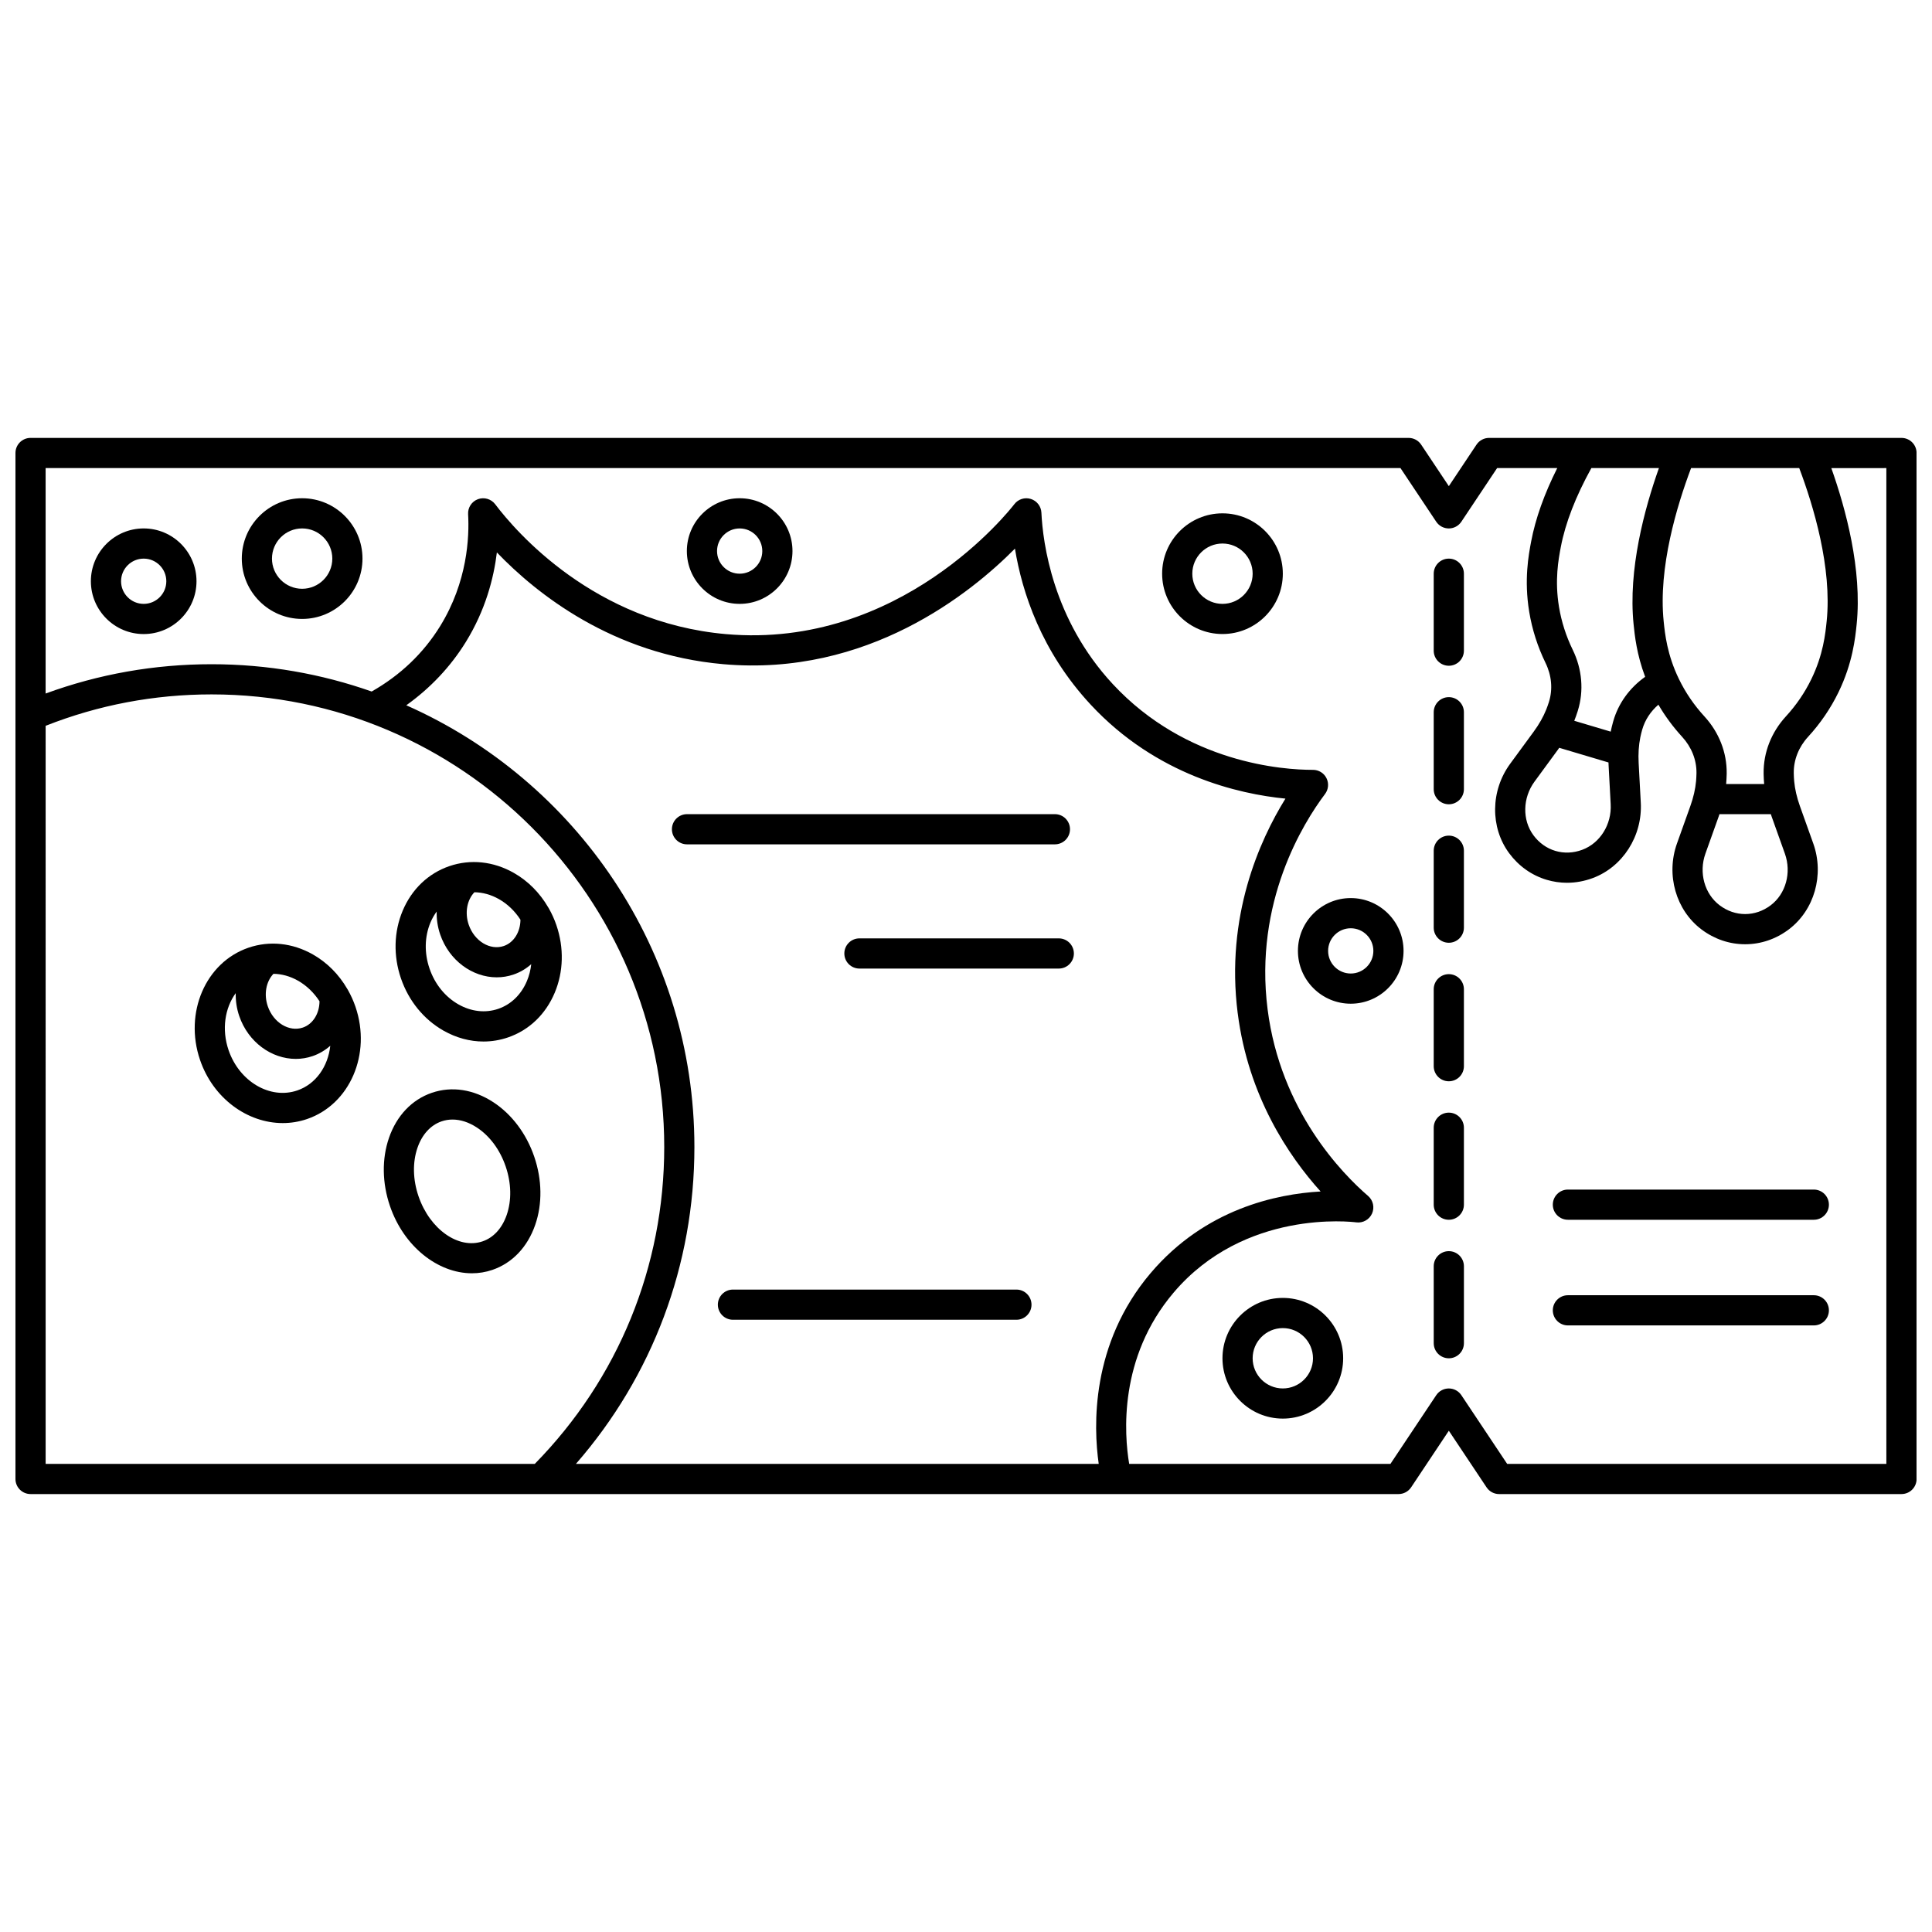
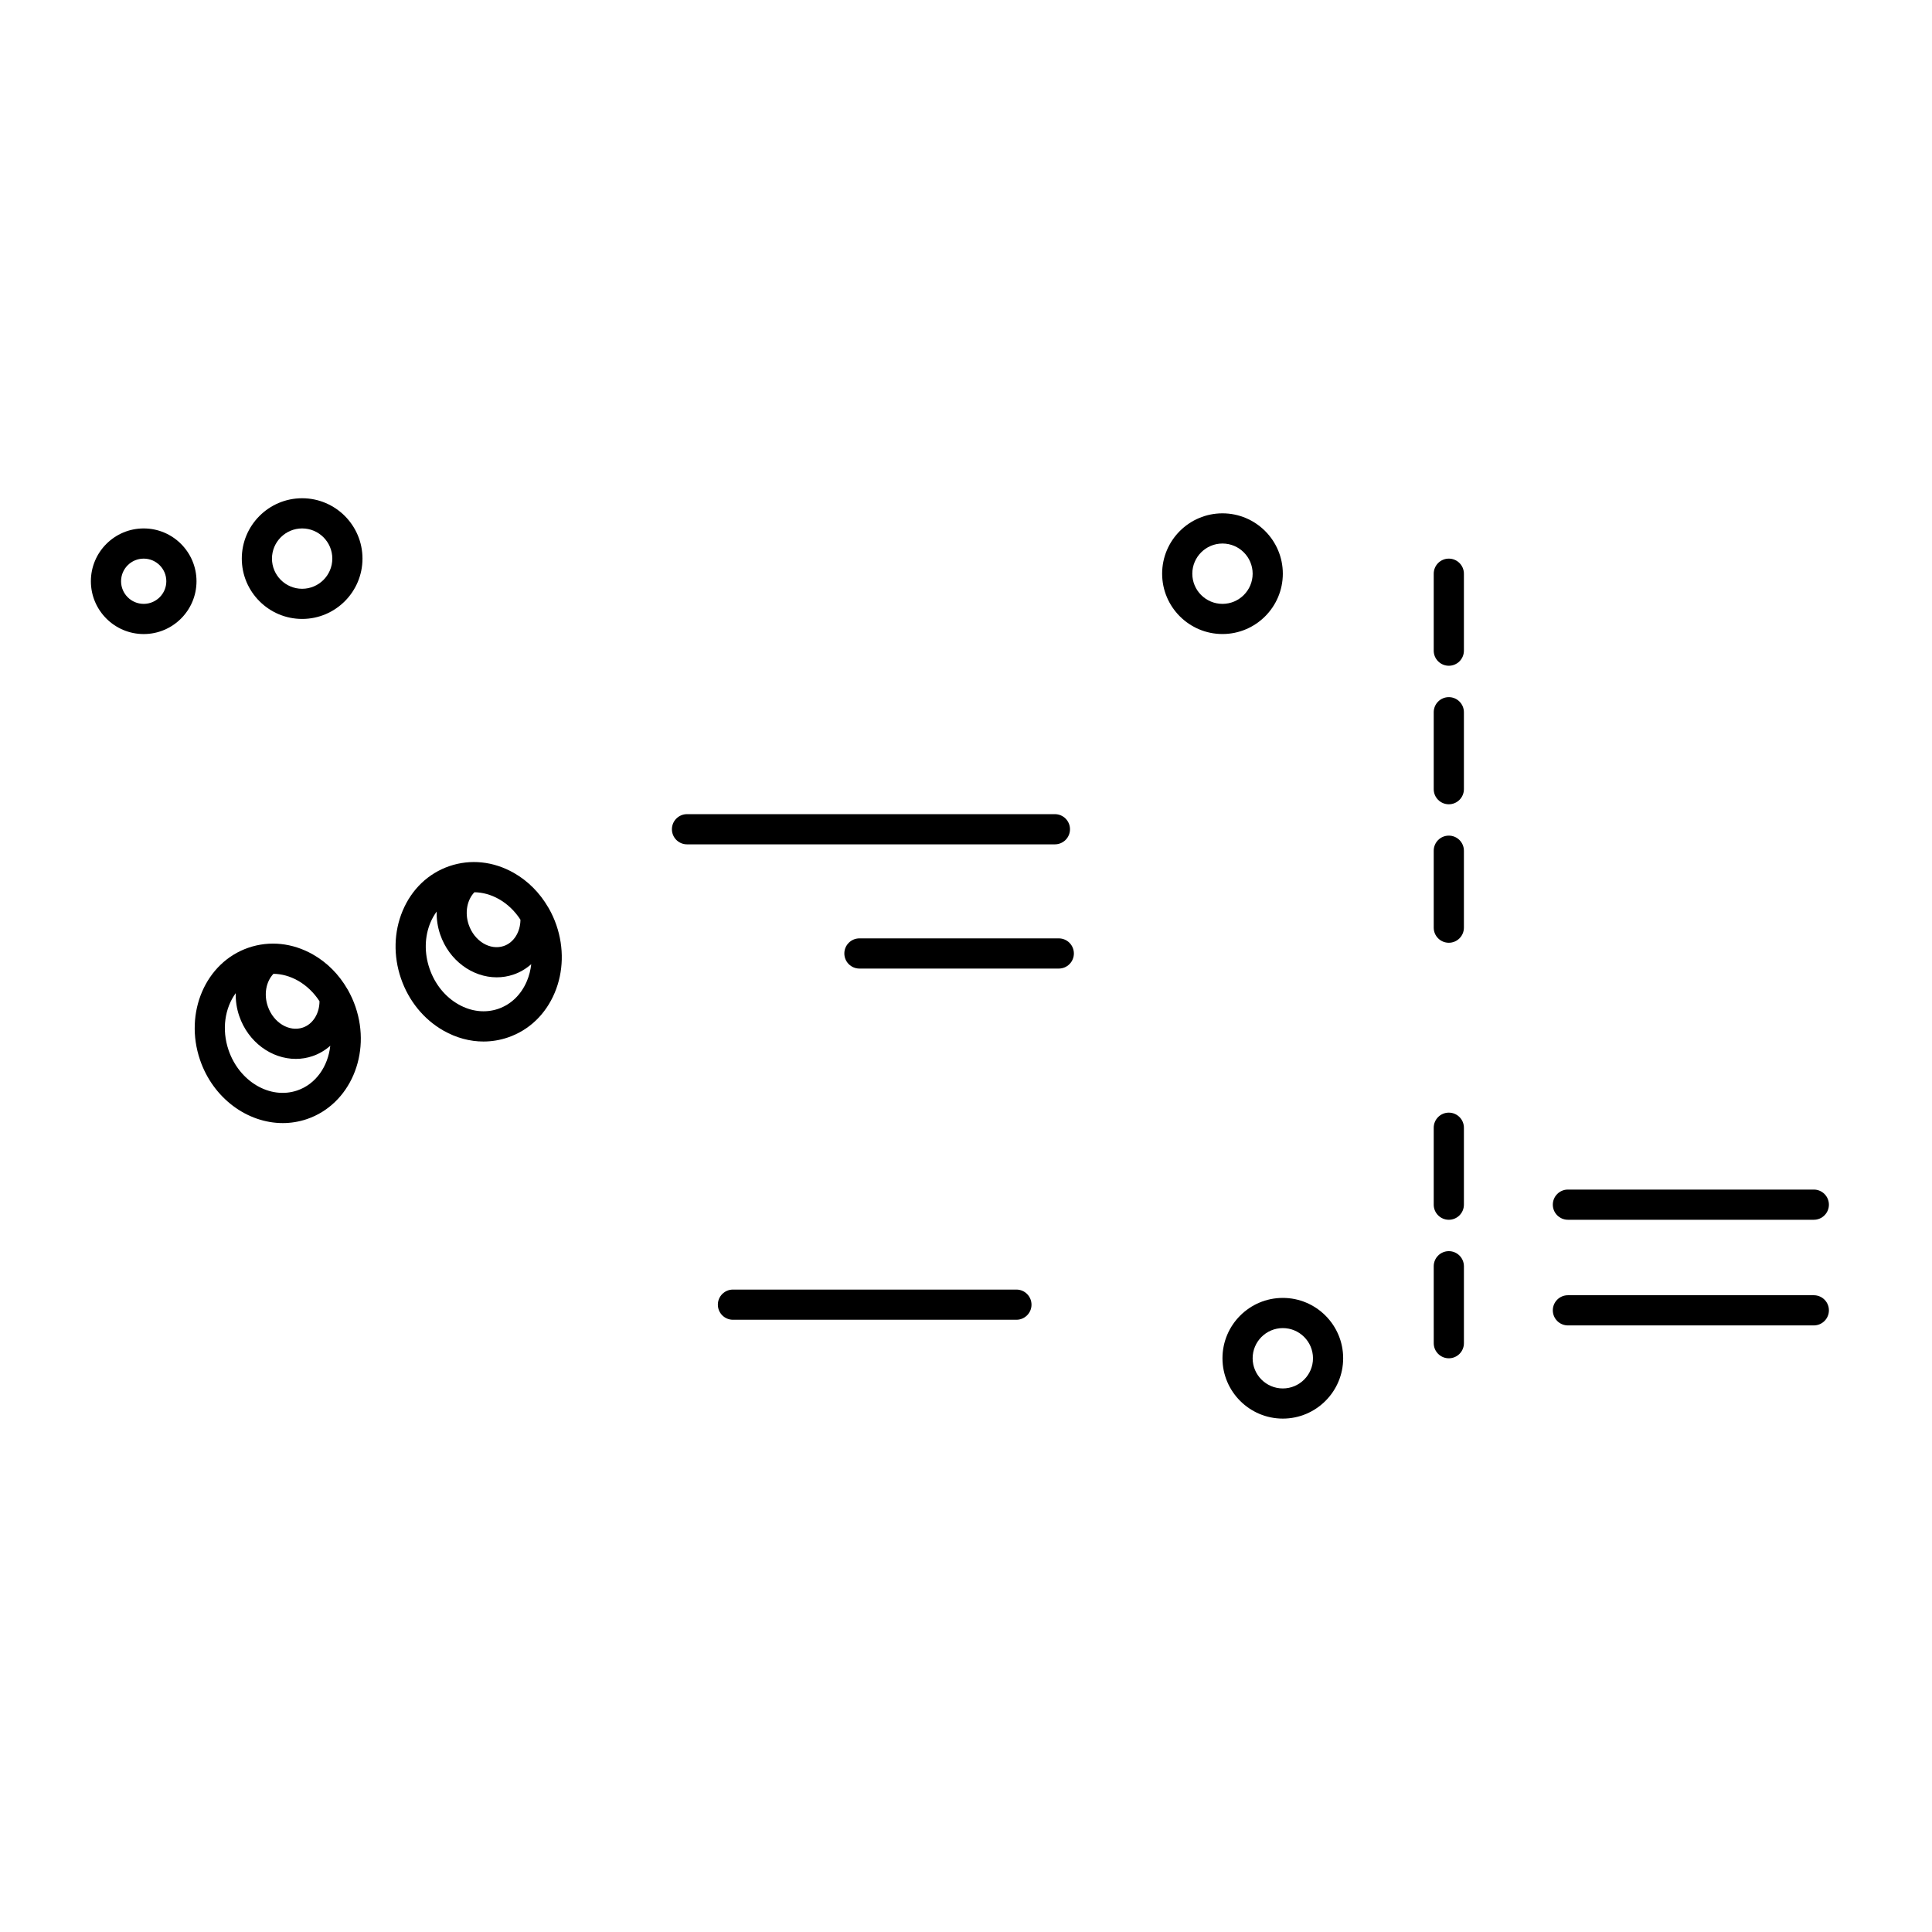
<svg xmlns="http://www.w3.org/2000/svg" width="800px" height="800px" version="1.1" viewBox="144 144 512 512">
  <defs>
    <clipPath id="a">
      <path d="m148.09 260h503.81v280h-503.81z" />
    </clipPath>
  </defs>
  <path d="m427.56 363.76c0-2.207-1.789-4-4-4h-97.496c-2.207 0-4 1.789-4 4 0 2.207 1.789 4 4 4h97.496c2.211-0.004 4-1.793 4-4z" />
  <path d="m424.59 392.68h-52.832c-2.207 0-4 1.789-4 4 0 2.207 1.789 4 4 4h52.832c2.207 0 4-1.789 4-4-0.004-2.211-1.793-4-4-4z" />
  <path d="m413.36 485.75h-75.121c-2.207 0-4 1.789-4 4 0 2.207 1.789 4 4 4h75.121c2.207 0 4-1.789 4-4-0.004-2.211-1.793-4-4-4z" />
  <g clip-path="url(#a)">
-     <path d="m647.91 260.05h-109.29c-1.336 0-2.586 0.668-3.328 1.781l-7.336 11.004-7.336-11.004c-0.742-1.113-1.988-1.781-3.324-1.781h-365.2c-2.211 0-4 1.789-4 4v69.578 0.043 202.27c0 2.207 1.789 4 4 4h135.3 0.012 0.012 152.56 0.012 0.016 74.625c1.336 0 2.586-0.668 3.328-1.781l9.996-15 10 15.004c0.742 1.113 1.988 1.781 3.328 1.781l106.63-0.004c2.207 0 4-1.789 4-4l-0.004-271.89c0-2.211-1.789-4-3.996-4zm-19.828 48.605c-0.34 3.309-0.906 8.844-4.066 15.34-1.738 3.57-4.004 6.891-6.738 9.863-3.867 4.211-5.961 9.562-5.902 15.086l0.004 0.227c0.016 0.863 0.062 1.723 0.137 2.555 0 0.016 0.004 0.031 0.008 0.047h-10.082c0-0.016 0.004-0.027 0.004-0.043 0.074-0.832 0.121-1.695 0.141-2.574l0.004-0.223c0.059-5.512-2.035-10.863-5.902-15.074-2.731-2.977-5-6.293-6.734-9.863-3.16-6.496-3.727-12.031-4.066-15.34-1.465-14.262 3.527-30.703 7.266-40.609h28.66c3.738 9.906 8.73 26.348 7.269 40.609zm-32.129 61.566 3.539-9.906c0.066-0.184 0.117-0.367 0.18-0.551h13.621c0.062 0.184 0.113 0.367 0.18 0.551l3.539 9.906c1.801 5.043 0.246 10.68-3.785 13.707-2.012 1.512-4.344 2.309-6.742 2.309-2.398 0-4.731-0.797-6.742-2.309-4.031-3.027-5.59-8.664-3.789-13.707zm-25.668-23.578 0.562 10.504c0.285 5.348-2.816 10.305-7.543 12.059-2.359 0.875-4.824 0.973-7.121 0.289-2.301-0.688-4.309-2.117-5.805-4.141-2.996-4.051-2.879-9.898 0.285-14.219l6.219-8.484c0.117-0.156 0.215-0.316 0.328-0.477l13.055 3.887c0.012 0.199 0.008 0.387 0.02 0.582zm1.25-11.535-0.07 0.254c-0.23 0.824-0.434 1.66-0.602 2.488-0.004 0.016-0.004 0.031-0.008 0.043l-9.664-2.879c0.004-0.012 0.012-0.027 0.02-0.039 0.316-0.789 0.605-1.602 0.871-2.441l0.059-0.195c1.633-5.266 1.152-10.992-1.352-16.133-1.77-3.633-2.992-7.461-3.641-11.375-1.172-7.121-0.137-12.59 0.48-15.859 1.211-6.375 3.945-13.406 8.098-20.926h17.906c-3.828 10.781-8.199 26.91-6.711 41.422 0.301 2.93 0.812 7.926 3.059 13.898-4.117 2.914-7.098 7.027-8.445 11.742zm-415.44 1.238c13.992-5.523 28.773-8.324 43.984-8.324 66.145 0 119.95 53.812 119.95 119.95 0 31.664-12.172 61.41-34.305 83.969l-129.63 0.004zm315.91 76.152c2.809 22.086 13.555 37.926 21.969 47.258-11.699 0.656-30.609 4.621-45.043 21.625-15.941 18.781-15.16 40.719-13.758 50.57l-138.55-0.004c20.312-23.285 31.402-52.758 31.402-83.969 0-52.203-31.43-97.195-76.355-117.07 6.371-4.543 11.75-10.242 15.781-16.777 5.188-8.406 7.394-16.855 8.227-23.73 10.484 10.926 30.633 27.027 59.992 29.613 38.234 3.371 65.648-18.852 77.301-30.621 1.887 11.512 6.961 27.238 20.086 41.355 17.445 18.766 39.273 23.684 51.598 24.895-6.883 11.102-15.914 31.207-12.652 56.859zm171.9 119.45h-100.49l-12.141-18.211c-0.742-1.113-1.988-1.781-3.328-1.781-1.336 0-2.586 0.668-3.328 1.781l-12.141 18.211h-69.234c-1.309-7.805-2.867-28.141 11.777-45.395 18.801-22.145 47.223-18.77 48.422-18.613 1.746 0.223 3.441-0.727 4.16-2.336 0.719-1.613 0.297-3.504-1.039-4.66-6.871-5.926-23.219-22.605-26.637-49.457-3.617-28.449 9.438-49.387 15.223-57.07 0.91-1.211 1.062-2.836 0.379-4.195-0.668-1.352-2.055-2.203-3.566-2.203-0.039-0.008-0.086 0-0.133 0-7.629 0-33.367-1.684-52.918-22.715-15.949-17.156-18.551-37.5-18.93-45.449-0.078-1.676-1.195-3.121-2.797-3.625-1.598-0.504-3.344 0.047-4.367 1.375-1.211 1.574-30.176 38.52-76.449 34.441-34.906-3.074-55.621-27.117-61.137-34.414-1.062-1.402-2.914-1.945-4.566-1.344-1.652 0.609-2.715 2.223-2.613 3.981 0.344 6.031-0.16 17.91-7.406 29.66-4.449 7.207-10.562 13.02-18.152 17.332-13.285-4.676-27.559-7.234-42.422-7.234-15.16 0-29.926 2.613-43.984 7.766v-59.746h359.05l9.477 14.215c0.742 1.113 1.992 1.781 3.328 1.781 1.336 0 2.586-0.668 3.328-1.781l9.477-14.215h15.938c-3.434 6.844-5.762 13.363-6.914 19.441-0.672 3.539-1.918 10.125-0.516 18.645 0.77 4.684 2.231 9.25 4.34 13.578 1.609 3.305 1.93 6.949 0.906 10.25l-0.059 0.188c-0.199 0.629-0.426 1.258-0.668 1.871-0.777 1.949-1.902 3.938-3.348 5.906l-6.219 8.484c-5.219 7.117-5.324 16.863-0.266 23.703 2.535 3.426 5.977 5.863 9.949 7.047 1.758 0.523 3.566 0.785 5.379 0.785 2.281 0 4.578-0.414 6.805-1.238 7.977-2.957 13.219-11.172 12.75-19.984l-0.566-10.504c-0.133-2.438 0.016-4.719 0.434-6.777 0.133-0.641 0.285-1.293 0.469-1.941l0.047-0.16c0.727-2.543 2.219-4.812 4.285-6.59 1.773 3.039 3.883 5.894 6.293 8.52 2.484 2.707 3.832 6.109 3.797 9.562l-0.004 0.188c-0.012 0.672-0.051 1.344-0.105 1.988-0.188 2.094-0.699 4.32-1.52 6.617l-3.539 9.906c-2.969 8.309-0.289 17.68 6.512 22.793 3.406 2.559 7.398 3.914 11.547 3.914 4.144 0 8.141-1.352 11.547-3.914 6.801-5.109 9.477-14.484 6.512-22.793l-3.539-9.906c-0.82-2.301-1.332-4.523-1.52-6.621-0.059-0.645-0.094-1.312-0.105-1.969l-0.004-0.191c-0.039-3.469 1.309-6.871 3.793-9.578 3.258-3.547 5.961-7.508 8.039-11.773 3.781-7.769 4.465-14.438 4.832-18.02 1.488-14.512-2.887-30.641-6.711-41.422l14.582-0.004z" />
-   </g>
+     </g>
  <path d="m527.95 292.04c-2.207 0-4 1.789-4 4v20.391c0 2.207 1.789 4 4 4 2.207 0 4-1.789 4-4v-20.391c0-2.211-1.789-4-4-4z" />
  <path d="m527.95 328.75c-2.207 0-4 1.789-4 4v20.391c0 2.207 1.789 4 4 4 2.207 0 4-1.789 4-4v-20.391c0-2.211-1.789-4-4-4z" />
  <path d="m527.95 365.45c-2.207 0-4 1.789-4 4v20.391c0 2.207 1.789 4 4 4 2.207 0 4-1.789 4-4v-20.391c0-2.207-1.789-4-4-4z" />
-   <path d="m527.95 402.16c-2.207 0-4 1.789-4 4v20.391c0 2.207 1.789 4 4 4 2.207 0 4-1.789 4-4v-20.391c0-2.207-1.789-4-4-4z" />
  <path d="m527.95 438.86c-2.207 0-4 1.789-4 4v20.391c0 2.207 1.789 4 4 4 2.207 0 4-1.789 4-4v-20.391c0-2.211-1.789-4-4-4z" />
  <path d="m527.95 475.57c-2.207 0-4 1.789-4 4l0.004 20.391c0 2.207 1.789 4 4 4 2.207 0 4-1.789 4-4v-20.391c-0.004-2.211-1.793-4-4.004-4z" />
  <path d="m236.21 406.36c-0.047-0.09-0.102-0.168-0.152-0.25-2.227-3.852-5.363-7.035-9.156-9.18-5.406-3.059-11.457-3.691-17.047-1.781-11.359 3.883-17.121 17.223-12.844 29.742 3.477 10.184 12.547 16.734 21.922 16.734 2.148 0 4.316-0.344 6.434-1.066 11.359-3.883 17.121-17.223 12.844-29.742-0.535-1.57-1.211-3.055-2-4.457zm-7.535 2.988c-0.023 3.254-1.746 6.055-4.41 6.965-3.644 1.238-7.812-1.289-9.301-5.644-1.086-3.176-0.453-6.543 1.504-8.598 2.188 0.027 4.402 0.633 6.488 1.812 2.297 1.301 4.242 3.184 5.719 5.465zm-5.898 23.633c-7.184 2.453-15.352-2.336-18.203-10.684-1.875-5.492-0.977-11.16 1.895-15.105-0.047 2.008 0.246 4.062 0.93 6.059 2.363 6.926 8.562 11.367 14.988 11.367 1.492 0 2.992-0.238 4.465-0.742 1.754-0.602 3.324-1.547 4.676-2.738-0.598 5.477-3.809 10.156-8.75 11.844z" />
  <path d="m261.57 417.15c3.356 1.898 6.965 2.863 10.555 2.863 2.188 0 4.375-0.359 6.488-1.082 5.586-1.91 9.988-6.113 12.391-11.84 2.336-5.562 2.496-11.918 0.453-17.898-0.531-1.559-1.207-3.043-1.996-4.441-0.055-0.109-0.125-0.207-0.188-0.309-2.227-3.828-5.348-6.992-9.129-9.133-5.402-3.059-11.457-3.691-17.047-1.781-5.586 1.91-9.988 6.113-12.391 11.84-2.336 5.562-2.496 11.922-0.453 17.902 2.047 5.977 6.066 10.906 11.316 13.879zm20.355-29.418c-0.023 3.254-1.746 6.055-4.41 6.965-3.644 1.238-7.812-1.289-9.301-5.644-1.086-3.176-0.453-6.543 1.504-8.598 2.188 0.027 4.406 0.633 6.488 1.812 2.301 1.301 4.246 3.184 5.719 5.465zm-23.84 0.73c0.441-1.055 1-2.016 1.637-2.891-0.047 2.012 0.246 4.066 0.93 6.062 2.363 6.926 8.562 11.367 14.988 11.367 1.492 0 2.992-0.238 4.465-0.742 1.758-0.602 3.328-1.547 4.68-2.742-0.172 1.547-0.551 3.051-1.148 4.473-1.508 3.59-4.207 6.207-7.606 7.367-3.398 1.16-7.133 0.742-10.523-1.176-3.543-2.004-6.269-5.383-7.68-9.508-1.41-4.117-1.32-8.457 0.258-12.211z" />
-   <path d="m285.84 468.59c1.918-5.543 1.824-11.957-0.258-18.051-2.082-6.098-5.934-11.223-10.84-14.438-5.223-3.418-11.012-4.305-16.297-2.5-5.289 1.809-9.324 6.051-11.363 11.949-1.914 5.543-1.824 11.957 0.258 18.051 3.676 10.766 12.719 17.832 21.723 17.832 1.82 0 3.641-0.289 5.414-0.895 5.289-1.809 9.324-6.051 11.363-11.949zm-7.559-2.613c-1.215 3.519-3.484 6-6.387 6.992-6.375 2.18-13.988-3.188-16.984-11.953-1.508-4.418-1.605-8.984-0.27-12.855 1.215-3.519 3.484-6 6.387-6.992 0.93-0.316 1.898-0.477 2.894-0.477 2.109 0 4.32 0.711 6.438 2.098 3.426 2.242 6.144 5.91 7.652 10.332 1.508 4.422 1.605 8.984 0.27 12.855z" />
  <path d="m624.68 459.25h-65.168c-2.207 0-4 1.789-4 4 0 2.207 1.789 4 4 4h65.168c2.207 0 4-1.789 4-4 0-2.207-1.793-4-4-4z" />
  <path d="m624.68 487.25h-65.168c-2.207 0-4 1.789-4 4 0 2.207 1.789 4 4 4h65.168c2.207 0 4-1.789 4-4 0-2.211-1.793-4-4-4z" />
  <path d="m467.97 280.04c-8.82 0-15.992 7.176-15.992 15.992 0 8.82 7.176 15.992 15.992 15.992 8.82 0 15.992-7.176 15.992-15.992s-7.172-15.992-15.992-15.992zm0 23.992c-4.41 0-7.996-3.586-7.996-7.996 0-4.41 3.586-7.996 7.996-7.996s7.996 3.586 7.996 7.996c0 4.406-3.586 7.996-7.996 7.996z" />
  <path d="m224.07 276.04c-8.82 0-15.992 7.176-15.992 15.992 0 8.82 7.176 15.992 15.992 15.992 8.82 0 15.992-7.176 15.992-15.992s-7.176-15.992-15.992-15.992zm0 23.992c-4.41 0-7.996-3.586-7.996-7.996 0-4.41 3.586-7.996 7.996-7.996s7.996 3.586 7.996 7.996c0 4.41-3.59 7.996-7.996 7.996z" />
-   <path d="m340.02 276.04c-7.719 0-13.996 6.277-13.996 13.996s6.277 13.996 13.996 13.996 13.996-6.277 13.996-13.996c0-7.715-6.277-13.996-13.996-13.996zm0 19.996c-3.309 0-5.996-2.691-5.996-5.996 0-3.309 2.691-5.996 5.996-5.996 3.309 0 5.996 2.691 5.996 5.996 0.004 3.305-2.688 5.996-5.996 5.996z" />
  <path d="m182.08 284.04c-7.719 0-13.996 6.277-13.996 13.996s6.277 13.996 13.996 13.996 13.996-6.277 13.996-13.996c-0.004-7.719-6.281-13.996-13.996-13.996zm0 19.992c-3.309 0-5.996-2.691-5.996-5.996 0-3.309 2.691-5.996 5.996-5.996 3.309 0 5.996 2.691 5.996 5.996 0 3.305-2.691 5.996-5.996 5.996z" />
-   <path d="m501.96 382c-7.719 0-13.996 6.277-13.996 13.996s6.277 13.996 13.996 13.996 13.996-6.277 13.996-13.996c-0.004-7.719-6.281-13.996-13.996-13.996zm0 19.992c-3.309 0-5.996-2.691-5.996-5.996 0-3.309 2.691-5.996 5.996-5.996 3.309 0 5.996 2.691 5.996 5.996 0 3.309-2.688 5.996-5.996 5.996z" />
  <path d="m483.96 487.96c-8.82 0-15.992 7.176-15.992 15.992 0 8.82 7.176 15.992 15.992 15.992 8.82 0 15.992-7.176 15.992-15.992 0.004-8.816-7.172-15.992-15.992-15.992zm0 23.992c-4.41 0-7.996-3.586-7.996-7.996 0-4.41 3.586-7.996 7.996-7.996s7.996 3.586 7.996 7.996c0.004 4.406-3.586 7.996-7.996 7.996z" />
</svg>